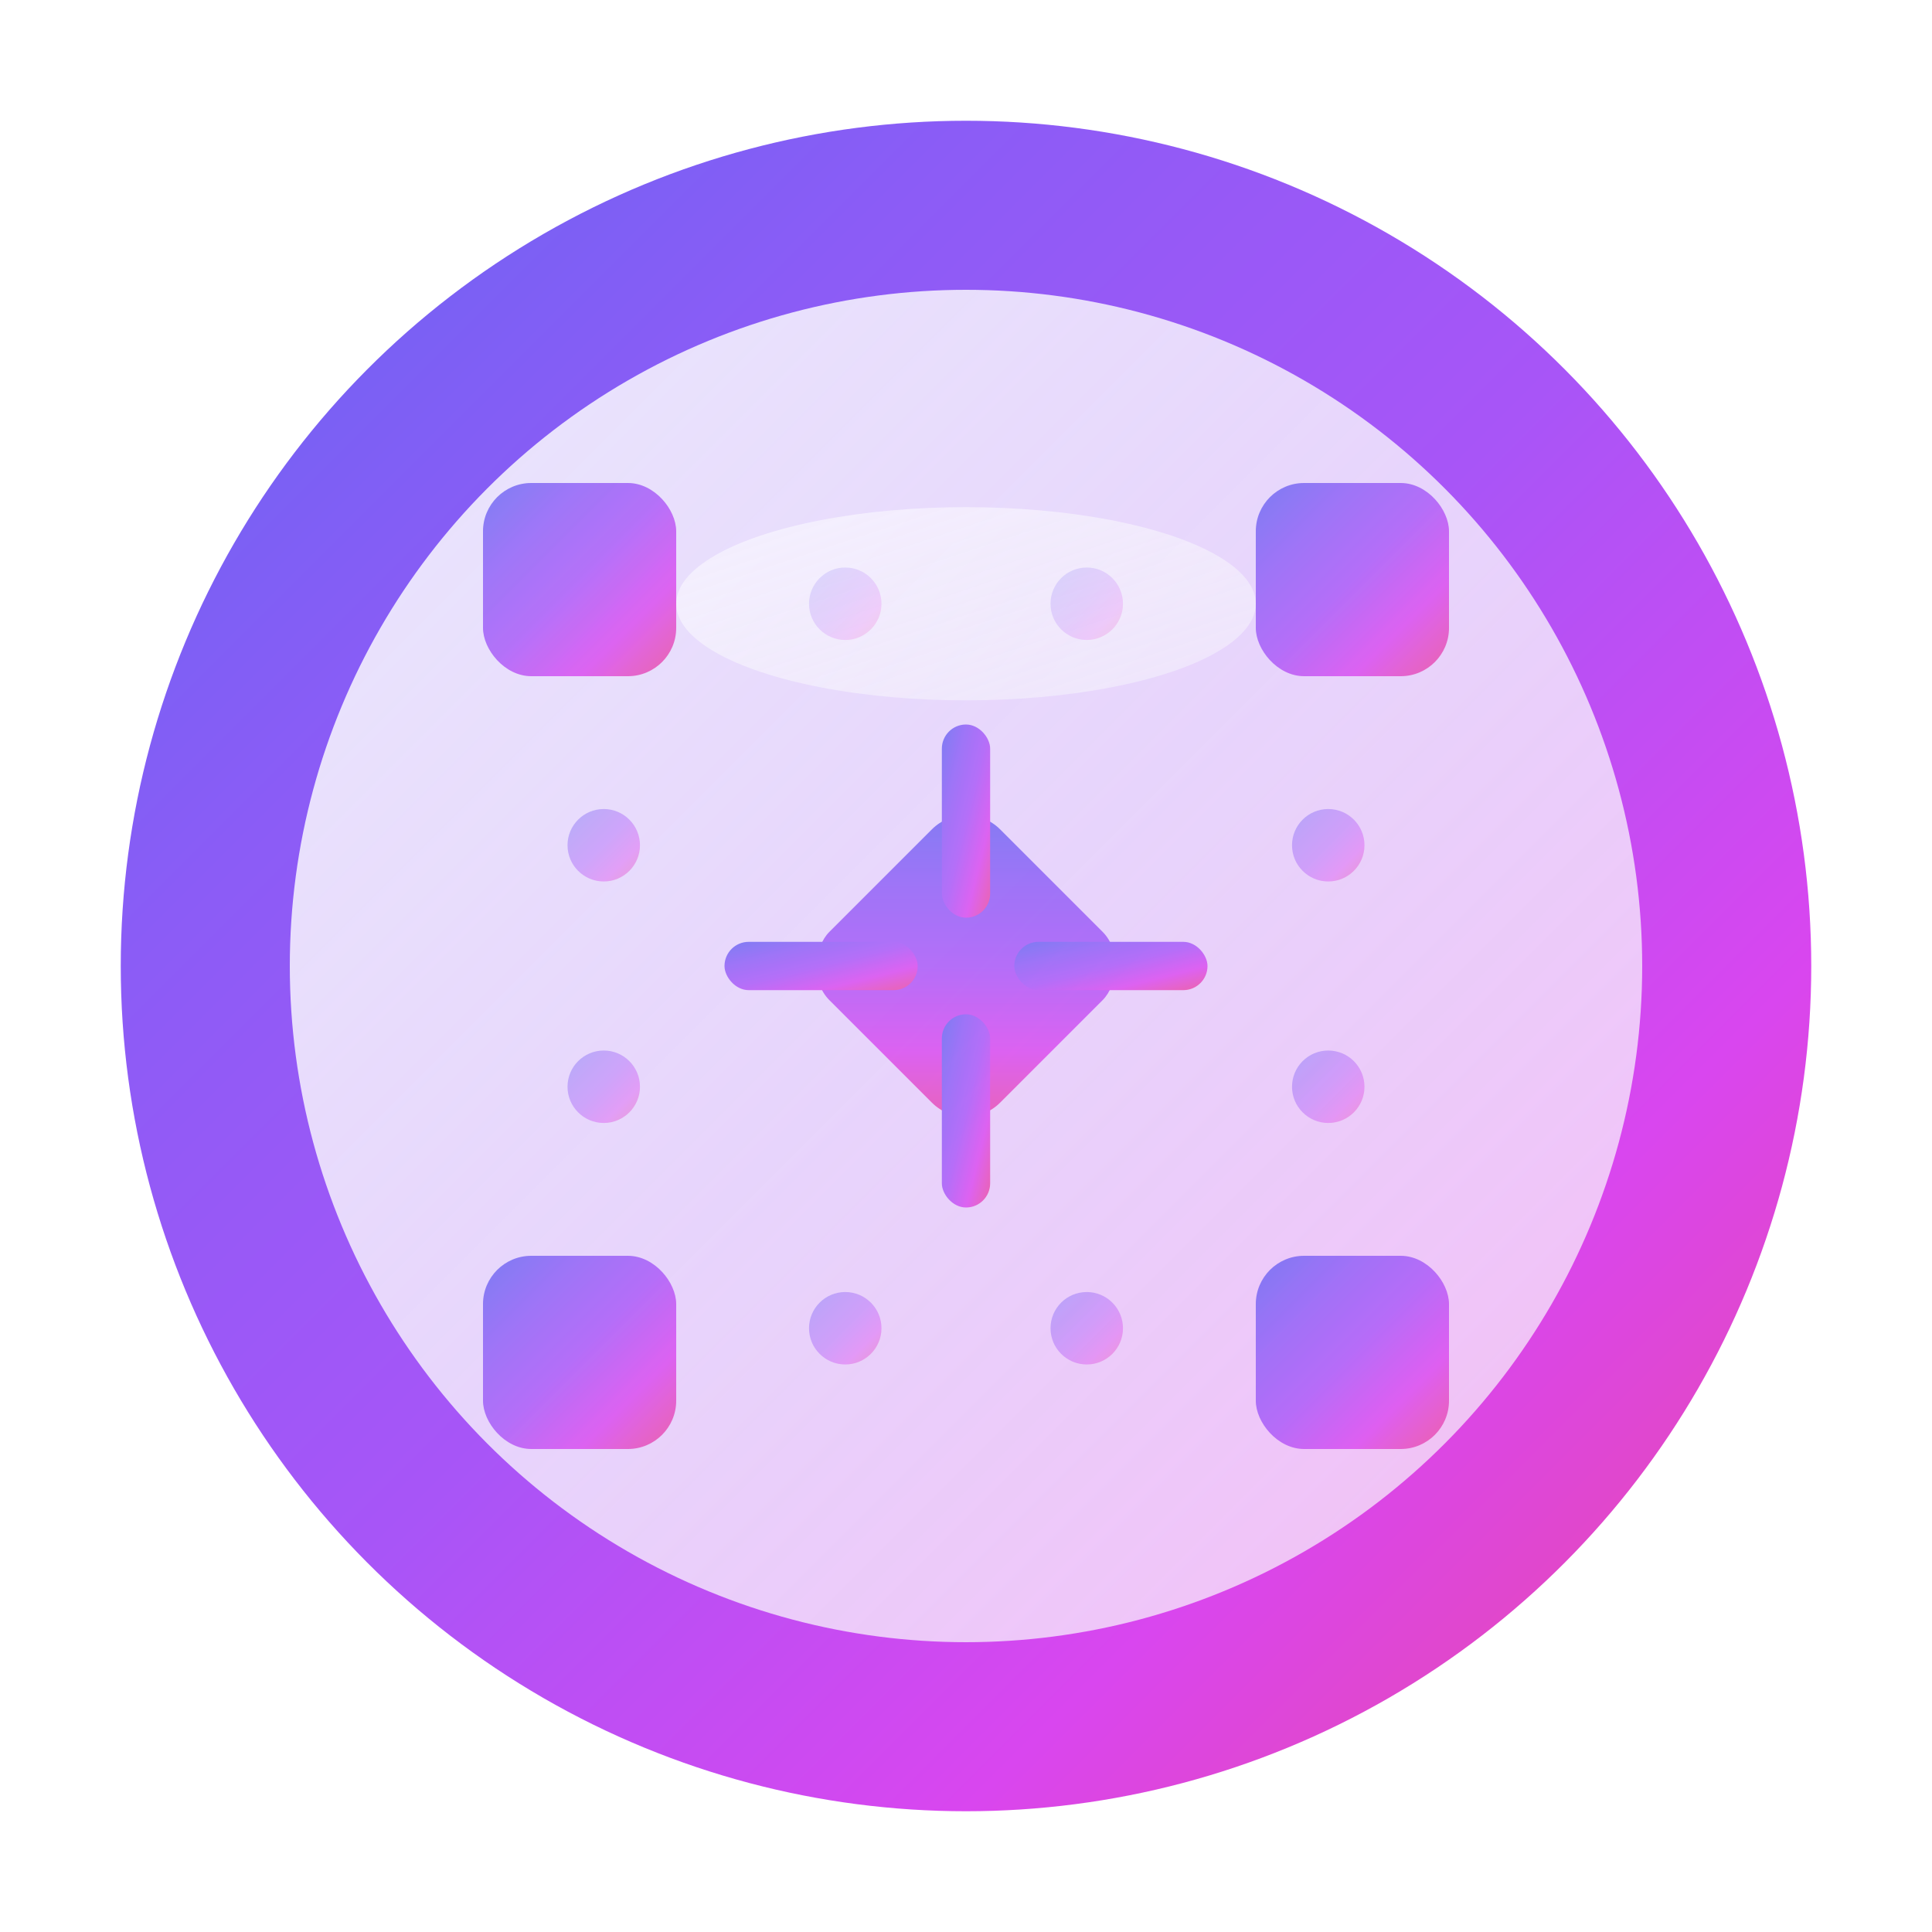
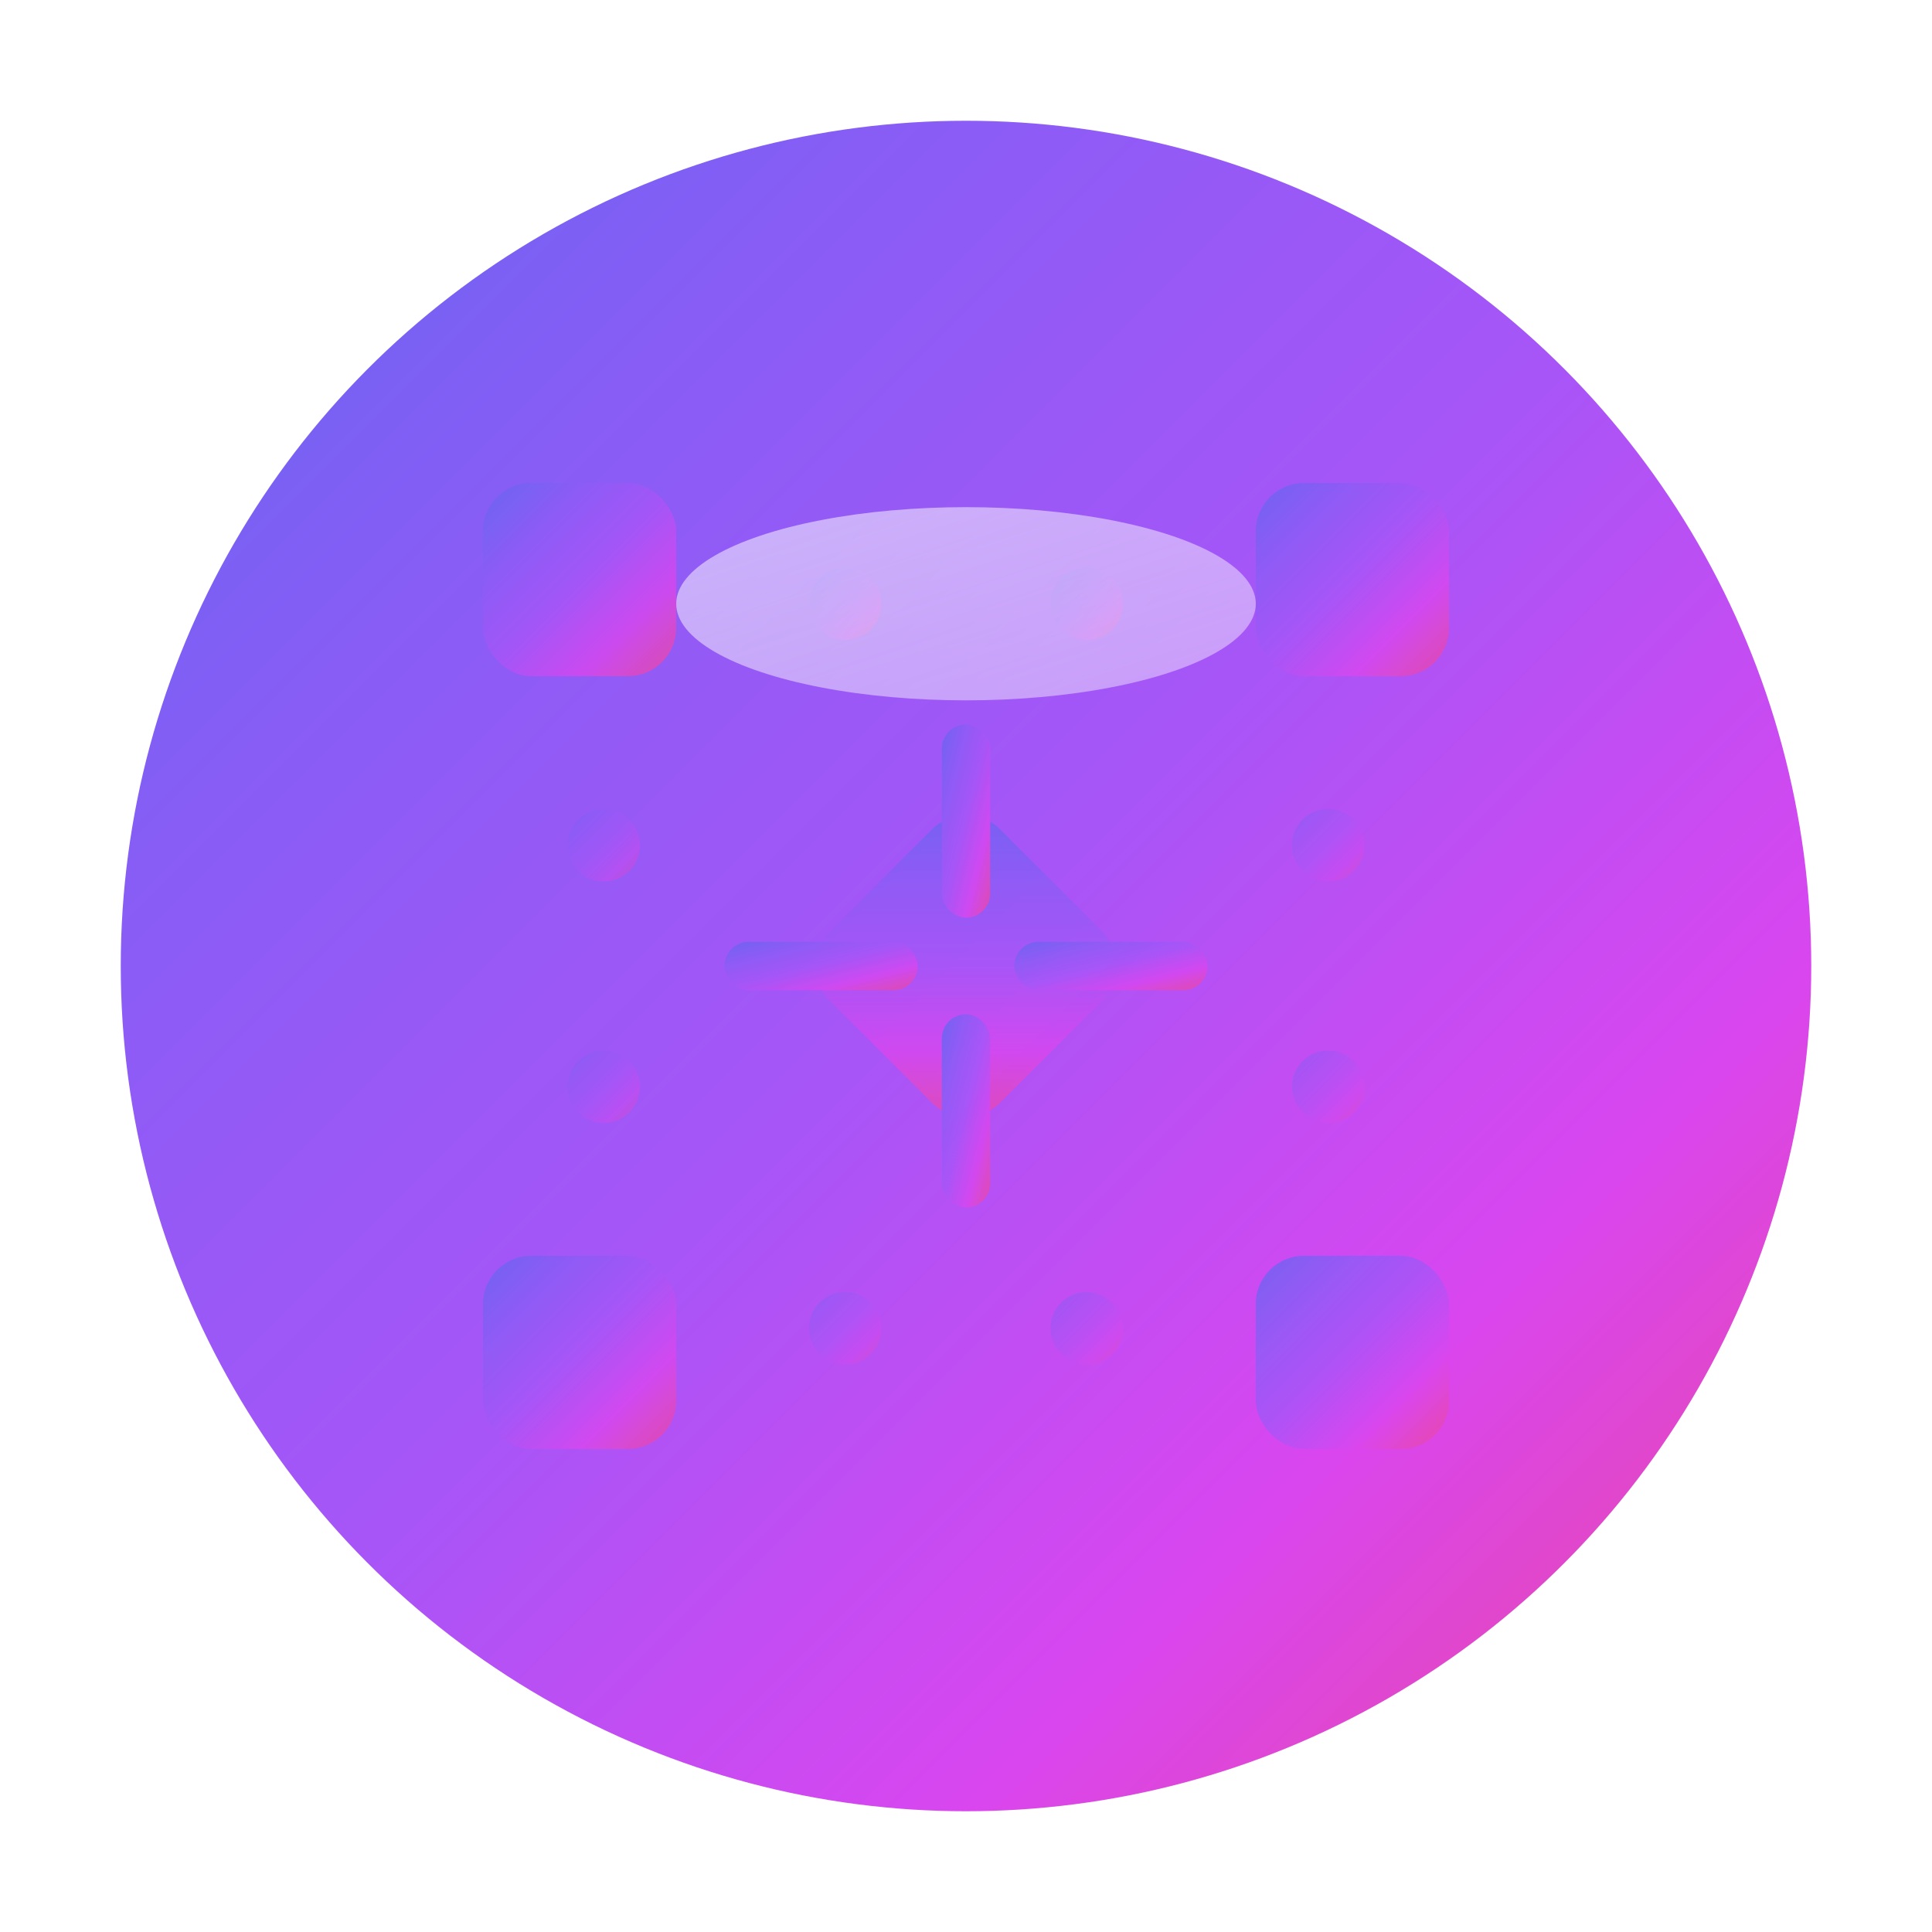
<svg xmlns="http://www.w3.org/2000/svg" viewBox="0 0 80 80" width="80" height="80">
  <defs>
    <linearGradient id="primaryGradient" x1="0%" y1="0%" x2="100%" y2="100%">
      <stop offset="0%" style="stop-color:#6366f1;stop-opacity:1" />
      <stop offset="25%" style="stop-color:#8b5cf6;stop-opacity:1" />
      <stop offset="50%" style="stop-color:#a855f7;stop-opacity:1" />
      <stop offset="75%" style="stop-color:#d946ef;stop-opacity:1" />
      <stop offset="100%" style="stop-color:#ec4899;stop-opacity:1" />
    </linearGradient>
    <linearGradient id="accentGradient" x1="0%" y1="0%" x2="100%" y2="100%">
      <stop offset="0%" style="stop-color:#ffffff;stop-opacity:0.9" />
      <stop offset="100%" style="stop-color:#f8fafc;stop-opacity:0.7" />
    </linearGradient>
    <filter id="glow" x="-50%" y="-50%" width="200%" height="200%">
      <feGaussianBlur stdDeviation="3" result="coloredBlur" />
      <feMerge>
        <feMergeNode in="coloredBlur" />
        <feMergeNode in="SourceGraphic" />
      </feMerge>
    </filter>
    <filter id="shadow" x="-20%" y="-20%" width="140%" height="140%">
      <feDropShadow dx="0" dy="4" stdDeviation="4" flood-color="#000" flood-opacity="0.15" />
    </filter>
  </defs>
  <circle cx="40" cy="40" r="35" fill="url(#primaryGradient)" filter="url(#shadow)" />
-   <circle cx="40" cy="40" r="28" fill="url(#accentGradient)" opacity="0.95" />
  <g fill="url(#primaryGradient)" opacity="0.8">
    <rect x="35" y="35" width="10" height="10" rx="2" transform="rotate(45 40 40)" />
    <rect x="20" y="20" width="8" height="8" rx="2" />
    <rect x="52" y="20" width="8" height="8" rx="2" />
    <rect x="20" y="52" width="8" height="8" rx="2" />
    <rect x="52" y="52" width="8" height="8" rx="2" />
    <rect x="30" y="39" width="8" height="2" rx="1" />
    <rect x="42" y="39" width="8" height="2" rx="1" />
    <rect x="39" y="30" width="2" height="8" rx="1" />
    <rect x="39" y="42" width="2" height="8" rx="1" />
  </g>
  <g fill="url(#primaryGradient)" opacity="0.4">
    <circle cx="25" cy="35" r="1.5" />
    <circle cx="55" cy="35" r="1.5" />
    <circle cx="35" cy="25" r="1.5" />
    <circle cx="45" cy="25" r="1.5" />
    <circle cx="35" cy="55" r="1.5" />
    <circle cx="45" cy="55" r="1.5" />
    <circle cx="25" cy="45" r="1.5" />
    <circle cx="55" cy="45" r="1.5" />
  </g>
  <ellipse cx="40" cy="25" rx="12" ry="4" fill="url(#accentGradient)" opacity="0.6" />
</svg>